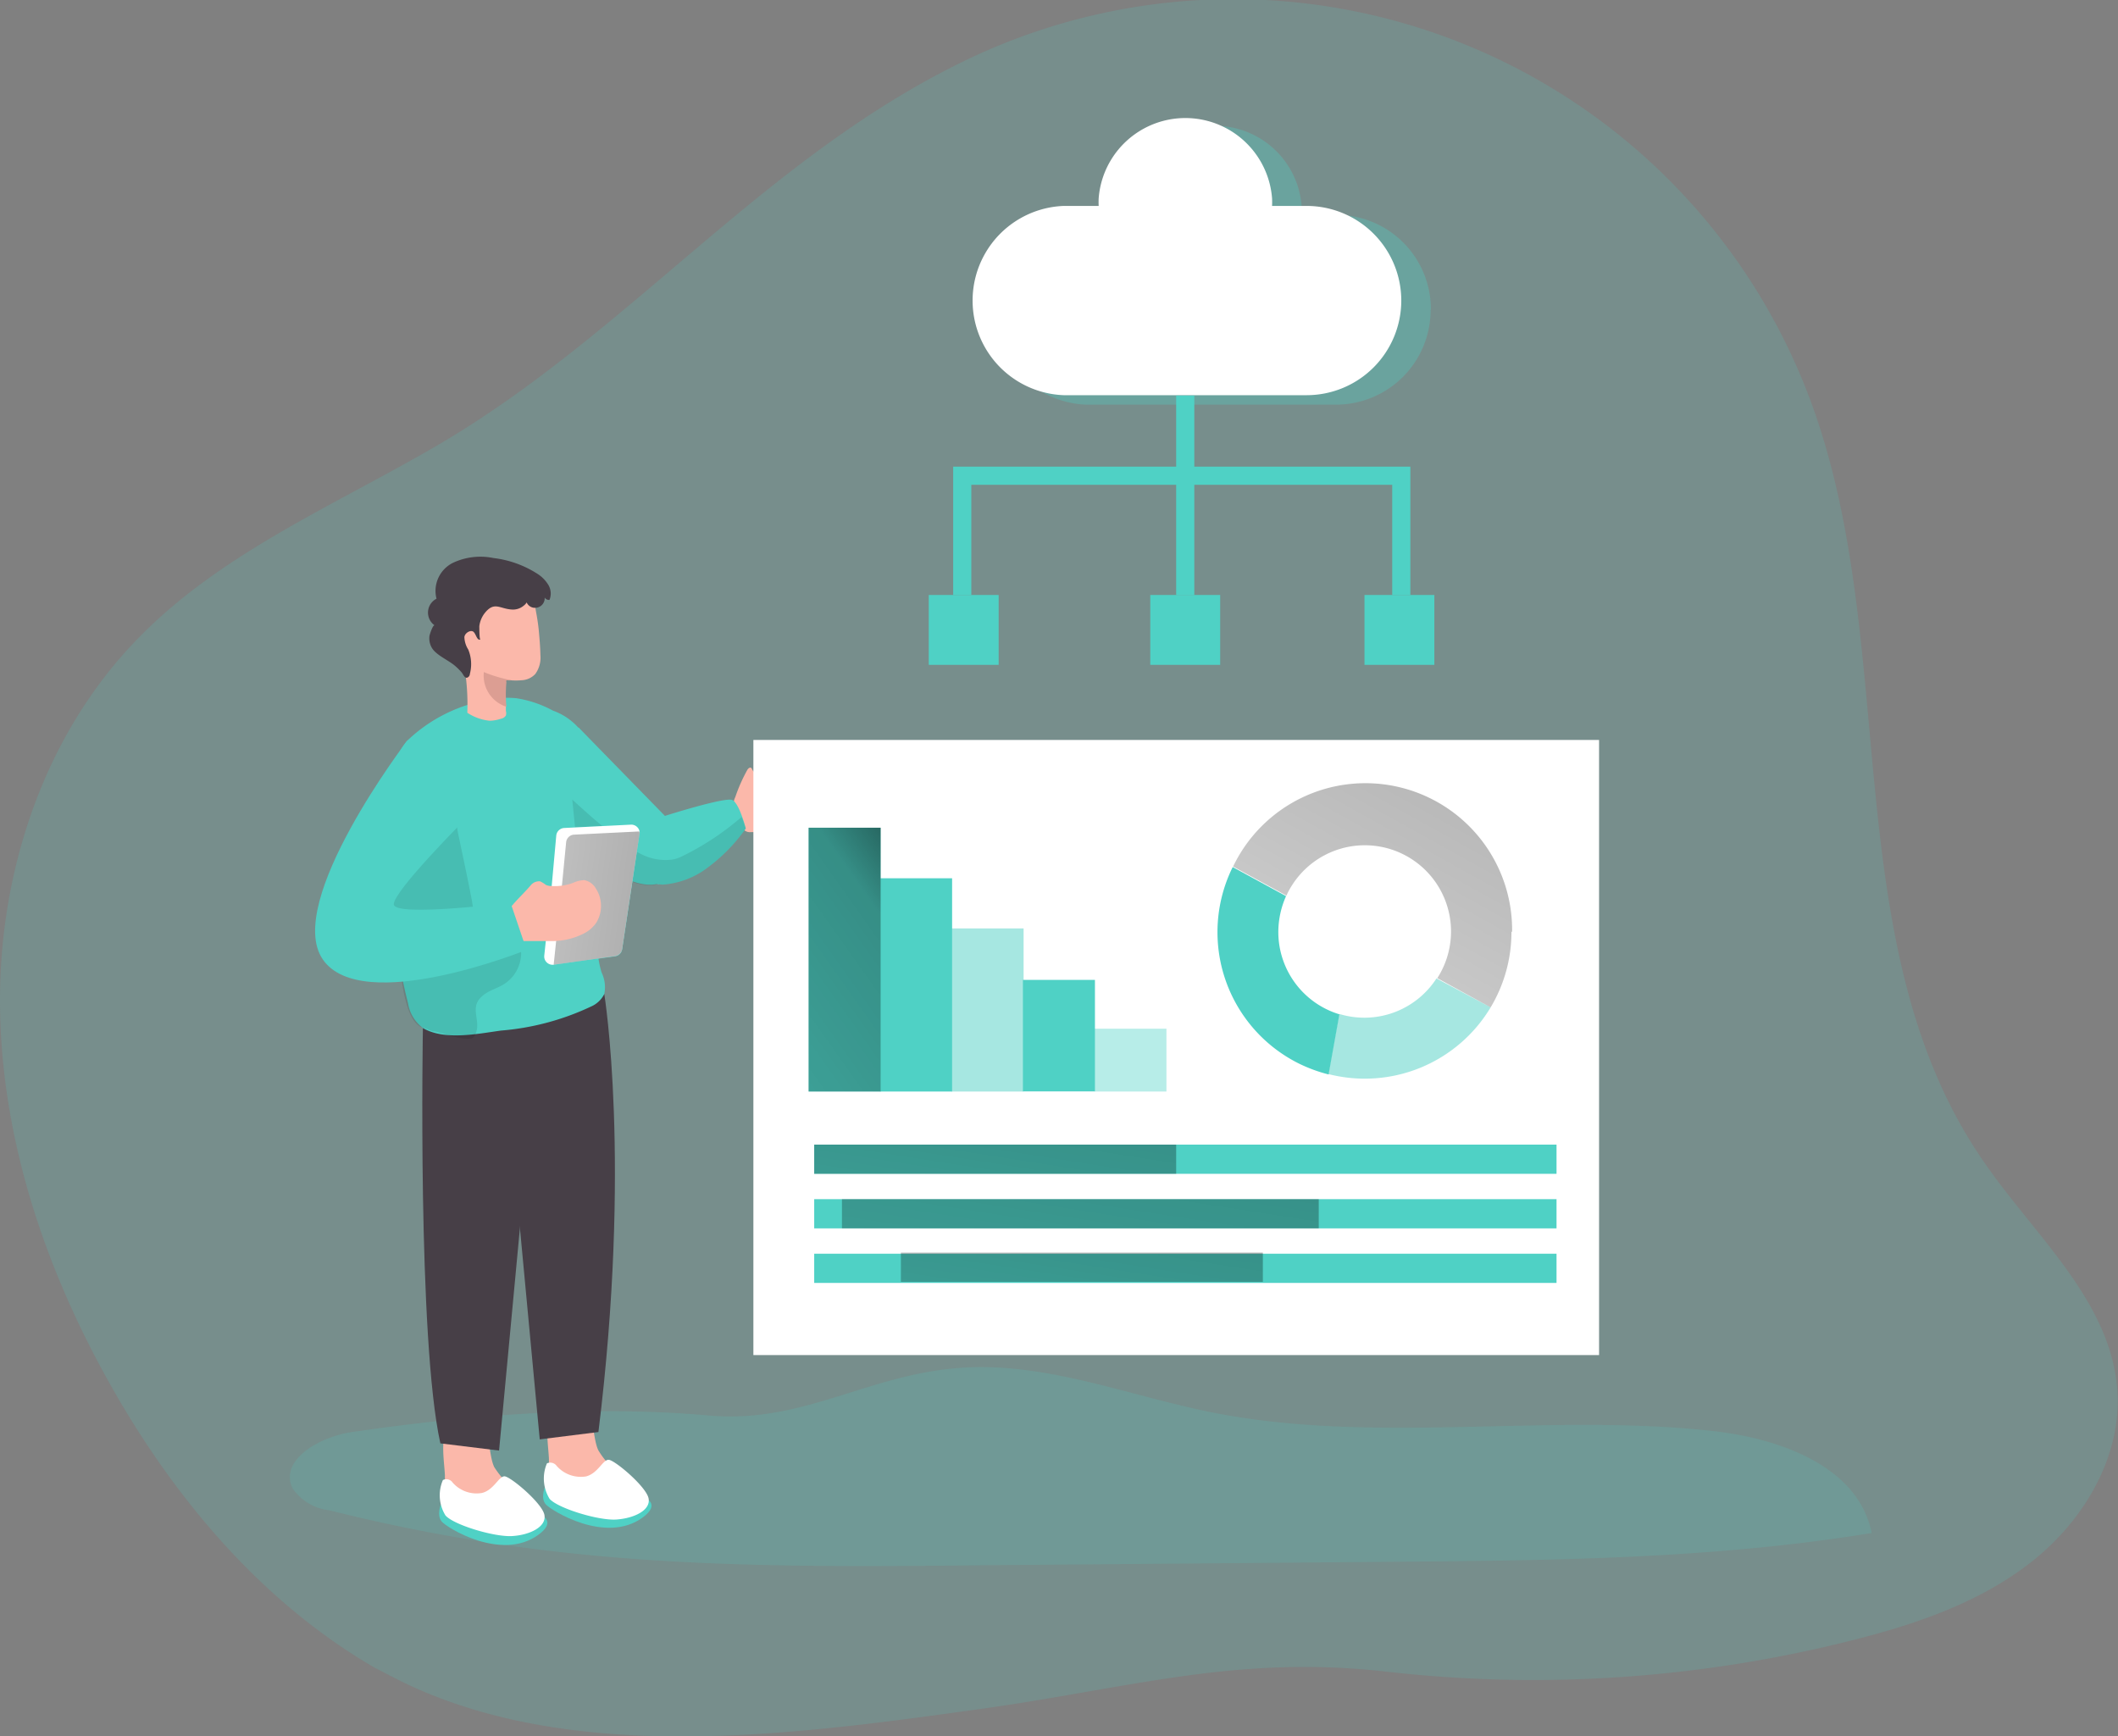
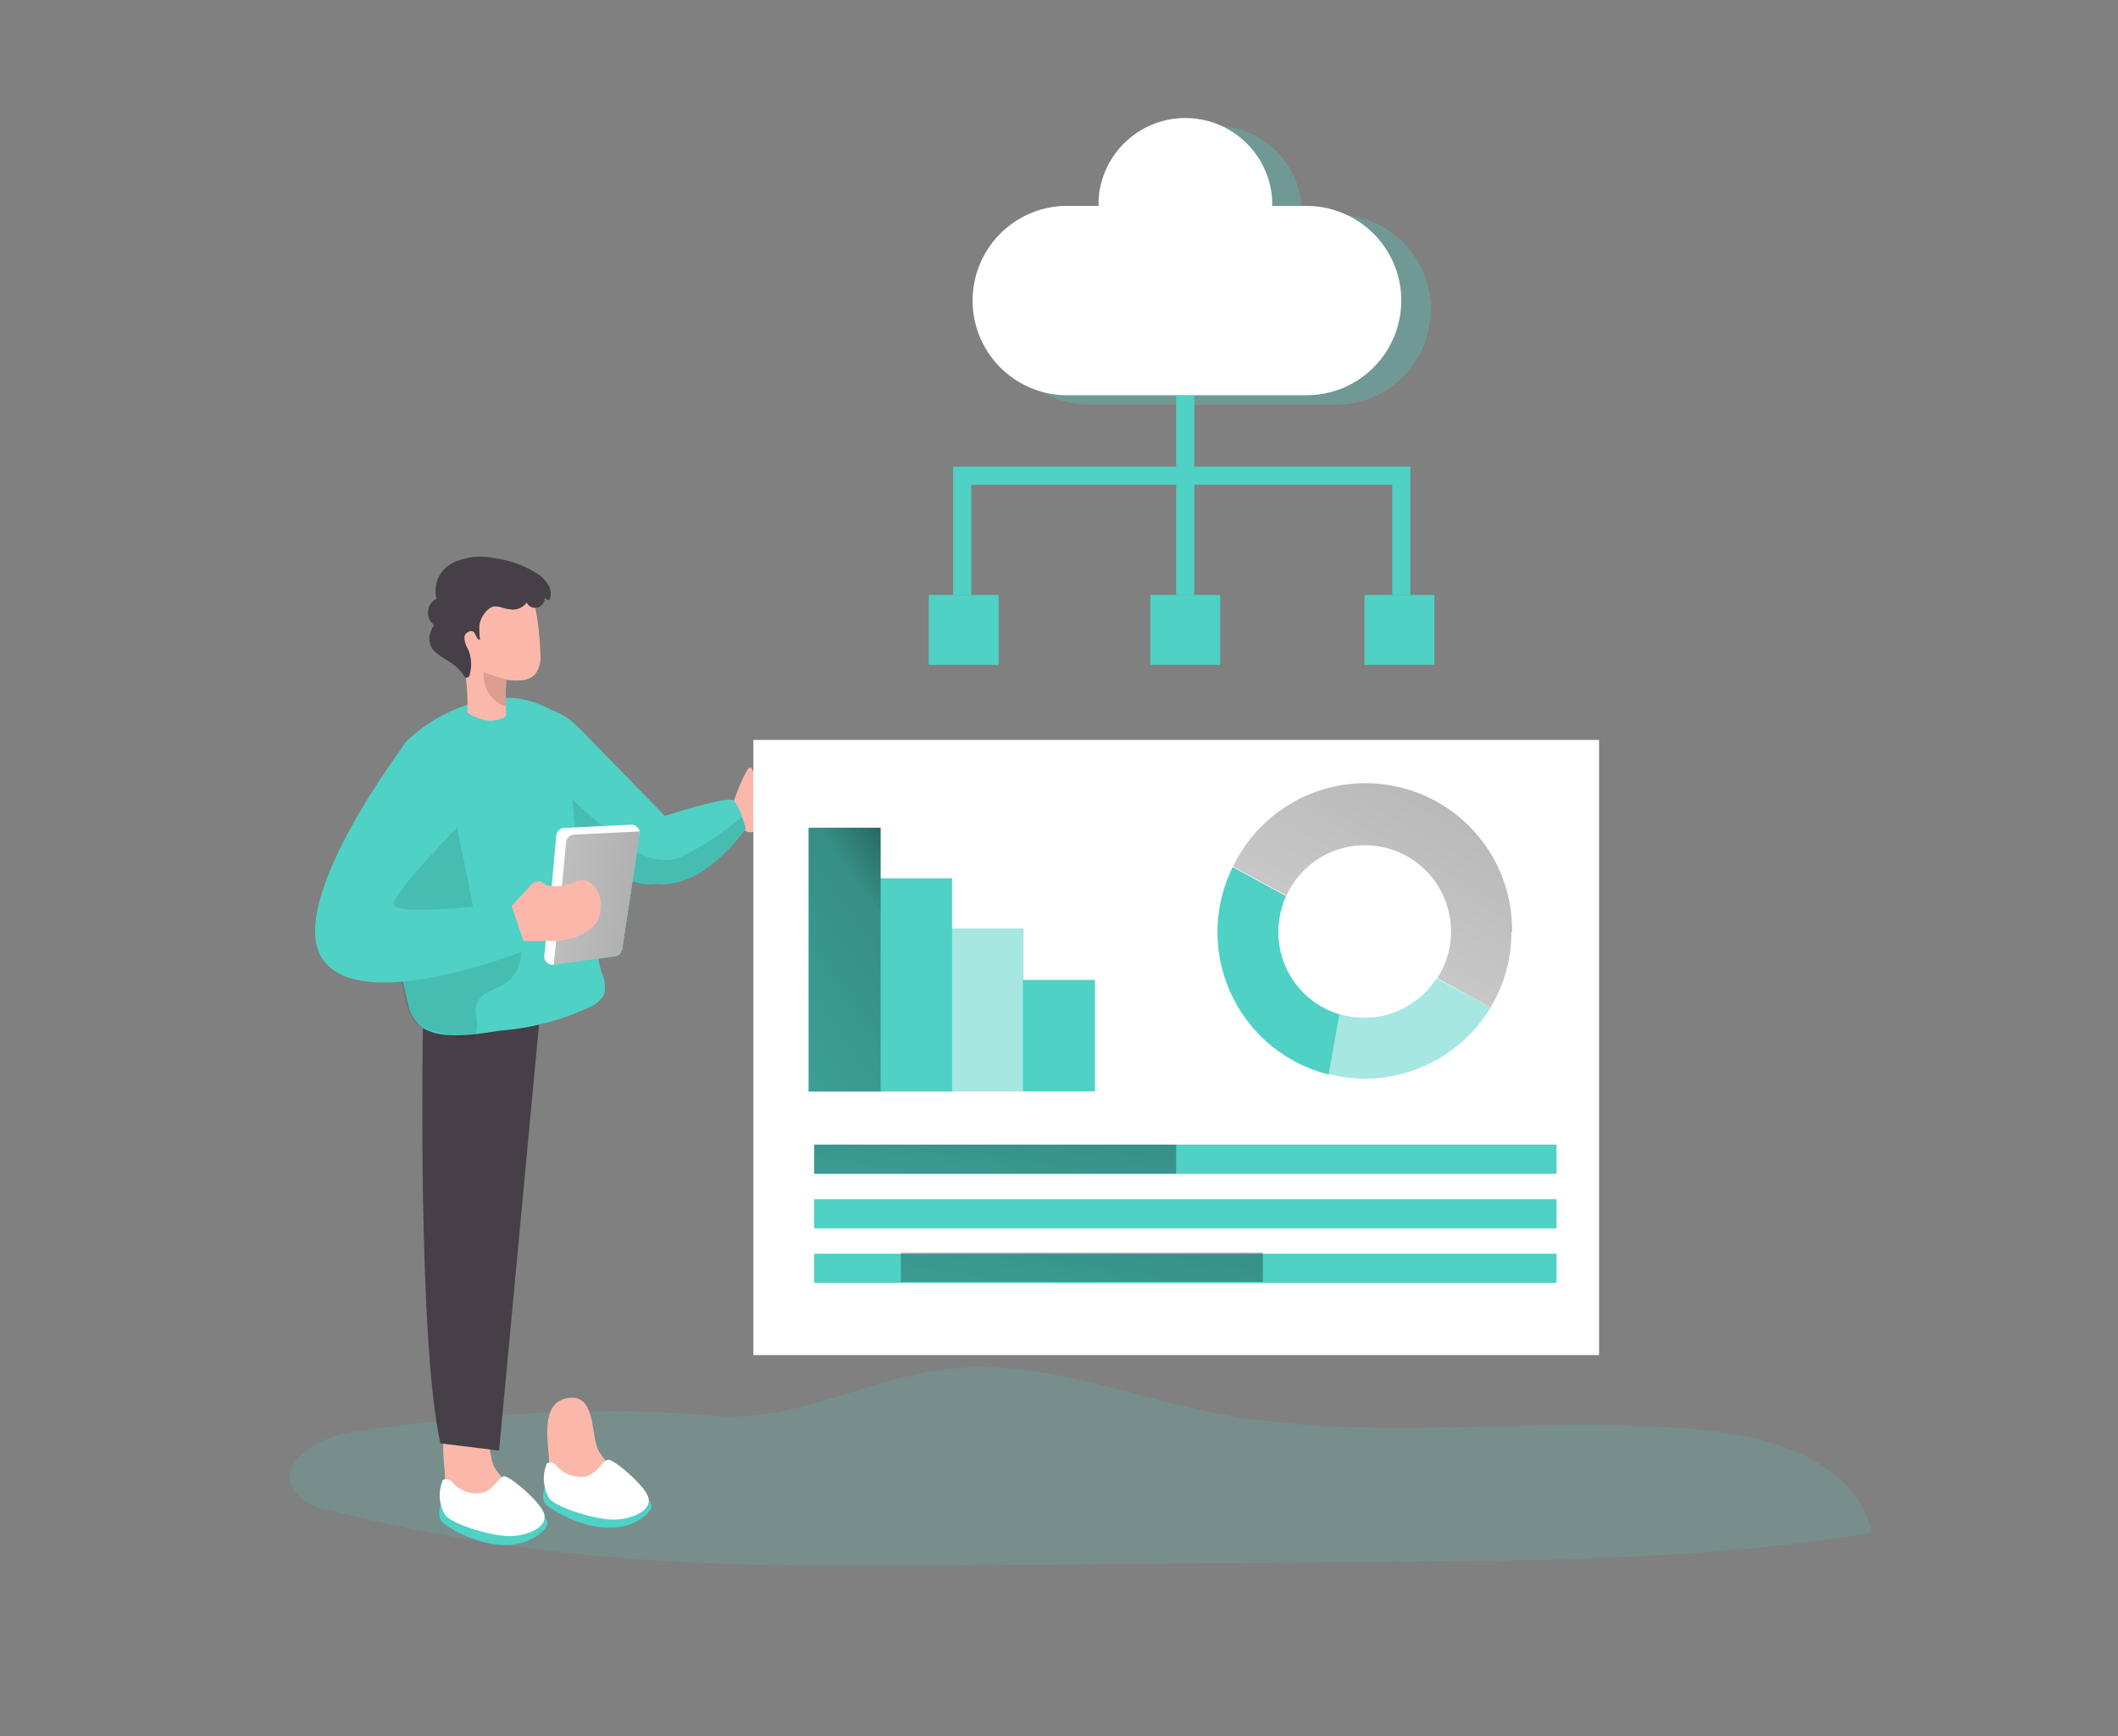
<svg xmlns="http://www.w3.org/2000/svg" xmlns:xlink="http://www.w3.org/1999/xlink" data-name="Layer 1" viewBox="0 0 158.81 130.19" class="illustration styles_illustrationTablet__1DWOa">
  <rect x="0" y="0" width="158.81" height="130.19" fill="#808080" stroke="none" />
  <defs>
    <linearGradient id="a" x1="83.01" y1="54.9" x2="42.02" y2="60.46" gradientTransform="matrix(1 0 0 -1 -18.57 131.42)" gradientUnits="userSpaceOnUse">
      <stop offset=".01" />
      <stop offset=".08" stop-opacity=".69" />
      <stop offset=".21" stop-opacity=".32" />
      <stop offset="1" stop-opacity="0" />
    </linearGradient>
    <linearGradient id="b" x1="-547.98" y1="61.6" x2="-499.46" y2="27.21" gradientTransform="rotate(180 -235.545 61.97)" xlink:href="#a" />
    <linearGradient id="c" x1="84.42" y1="69.76" x2="76.09" y2="16.29" gradientTransform="matrix(1 0 0 -1 -7.29 140.53)" xlink:href="#a" />
    <linearGradient id="d" x1="90.92" y1="61.65" x2="82.6" y2="8.18" gradientTransform="matrix(1 0 0 -1 -7.29 140.53)" xlink:href="#a" />
    <linearGradient id="e" x1="91.34" y1="69.04" x2="81.27" y2="4.4" gradientTransform="matrix(1 0 0 -1 -7.29 140.53)" xlink:href="#a" />
    <linearGradient id="f" x1="147.04" y1="88.11" x2="105.55" y2="13.31" xlink:href="#a" />
  </defs>
-   <path d="M30.1 126.07c13.07 6.39 30 3.93 43.88 2 11-1.57 18.9-4 30-2.73a97.49 97.49 0 0035-2.38c4.79-1.21 9.59-2.86 13.45-5.94s6.67-7.84 6.33-12.77c-.47-6.71-6.21-11.61-10-17.13-11.23-16.19-6.16-38.61-13-57.07a46.18 46.18 0 00-63.6-25.41c-15 7.32-25.11 20.44-39.45 28.8-7.76 4.52-16.28 8.09-22.51 14.58C3.31 55.16-.05 65.28 0 75.2s3.27 19.65 8.11 28.33 11.44 16.56 20 21.52c.68.35 1.33.69 1.99 1.02z" fill="#4FD1C5" opacity=".18" style="isolation:isolate" />
  <path d="M26.4 107.37c-2.39.34-5.54 2.1-4.44 4.26a3.89 3.89 0 002.75 1.61 130.3 130.3 0 0017.2 3.12c10.5 1.19 21.1 1.11 31.66 1l30.71-.26c12-.1 24.17-.21 36.06-2.16-1-5-6.9-7.1-11.95-7.65-12.5-1.38-25.28 1.06-37.6-1.41-6.3-1.27-12.51-3.82-18.93-3.31-6.9.54-11.71 4.19-18.72 3.56-8.84-.79-18-.03-26.74 1.24z" fill="#4FD1C5" opacity=".18" style="isolation:isolate" />
  <path d="M41.16 109.4a4.36 4.36 0 00.35 1.83 3 3 0 001.33 1.24 5.24 5.24 0 003.9.39.74.74 0 00.45-.28.56.56 0 00.08-.38 2.93 2.93 0 00-1-1.84 6.13 6.13 0 01-1.4-1.61c-.6-1.21-.16-4.42-2.43-3.9-1.92.43-1.33 3.2-1.28 4.55z" fill="#fbb8aa" />
  <path d="M40.85 111.53s-.33.8.07 1.26 4.49 3 7.25 1-3.75-2.26-3.75-2.26z" fill="#4FD1C5" />
  <path d="M41.01 109.72a.59.59 0 01.73.19 2.41 2.41 0 002.19.79c.9-.22 1.26-1.25 1.7-1.25s2.82 2 3 2.89-1.08 1.5-2.42 1.59-4.39-.85-5-1.55a2.9 2.9 0 01-.2-2.66z" fill="#fff" />
  <path d="M33.36 110.63a4.56 4.56 0 00.34 1.84 3.09 3.09 0 001.34 1.24 5.28 5.28 0 003.9.38.73.73 0 00.45-.27.66.66 0 00.08-.39 2.9 2.9 0 00-1-1.83 6.9 6.9 0 01-1.41-1.6c-.59-1.21-.15-4.42-2.42-3.91-1.93.44-1.33 3.21-1.28 4.54z" fill="#fbb8aa" />
  <path d="M33.05 112.82s-.32.79.07 1.26 4.48 3 7.24 1-3.74-2.31-3.74-2.31z" fill="#4FD1C5" />
  <path d="M33.21 110.97a.57.57 0 01.73.19 2.38 2.38 0 002.19.78c.89-.21 1.26-1.24 1.69-1.25s2.83 2 3 2.89-1.08 1.51-2.42 1.59-4.39-.84-5-1.55a2.87 2.87 0 01-.19-2.65z" fill="#fff" />
  <path d="M31.71 77.06s-.42 23.37 1.31 31.16l4.4.54 3-32z" fill="#473f47" />
-   <path d="M45.31 74.53s2.06 12.6-.44 32.84l-4.4.55-3-32z" fill="#473f47" />
  <path d="M50.45 64.47c-.05.84-.32 1.58-1.06 1.82h-.19c-1.35.27-3.12-.75-4.35-1.65a16.87 16.87 0 01-1.48-1.11v-9l6.56 6.72a10.43 10.43 0 01.52 3.22z" fill="#4FD1C5" />
  <path d="M44.9 64.65c0 .42.06.85.06 1.27 0 2.33-.54 4.74.15 7a2.52 2.52 0 01.2 1.61 2 2 0 01-1 .94 19.46 19.46 0 01-6.75 1.8c-1.74.24-4.22.76-5.83-.18a2.89 2.89 0 01-1.14-1.89 35.75 35.75 0 01-1.09-7.35c0-.33-.05-.65-.06-1-.14-2.24-.18-4.47-.14-6.71 0-1.62.16-3.37 1.22-4.59a11.58 11.58 0 016.19-3.09 6.64 6.64 0 012-.11 8.44 8.44 0 012.75.93 4.68 4.68 0 012.44 2 13.82 13.82 0 011.15 3.7 13.37 13.37 0 01.15 3.55c-.06.59-.21 1.18-.27 1.77a1.73 1.73 0 00-.03.35z" fill="#4FD1C5" />
  <path d="M35.39 77.85c-.68.2-2.24-.42-2.76-.51-.31 0-.59-.21-.9-.28-1.54-.39-1.72-4.73-1.87-5.89a82.84 82.84 0 01-1.06-9.38 10 10 0 01.41-3.53 4.09 4.09 0 012.31-2.58c2-.71 2.56 5.53 2.83 6.82.34 1.62.69 3.24 1 4.85.24 1.19.11 2.13 1 3a.49.49 0 00.24.14.48.48 0 00.24-.06 3.51 3.51 0 011.24-.29.78.78 0 01.94.7 2.78 2.78 0 01-1.19 2.93c-.42.27-.9.41-1.33.67-1.59 1-.26 2-.89 3.2a.42.42 0 01-.21.21z" fill="#020202" opacity=".1" style="isolation:isolate" />
  <path d="M40.14 50.53a1.47 1.47 0 01-1 .47 4.62 4.62 0 01-.91 0h-.17a.2.2 0 00-.13 0 .24.24 0 000 .14 10.18 10.18 0 000 1.83v.33a.6.6 0 010 .35.55.55 0 01-.37.24 2.9 2.9 0 01-.83.15 3.67 3.67 0 01-1.69-.6 17.25 17.25 0 00-.17-3.13 16.63 16.63 0 01-.4-4 2.2 2.2 0 012.55-2.18 5 5 0 012.73.75 1.09 1.09 0 01.41.81c.1.53.19 1.06.24 1.6s.11 1.22.12 1.83a2.08 2.08 0 01-.38 1.41zM56.05 57.7c.06-.09.18-.19.27-.13a.26.26 0 01.08.13.59.59 0 00.54.31h.65a1.83 1.83 0 011.44.78 2.85 2.85 0 01.52 1.59 2 2 0 01-.39 1.44 2.68 2.68 0 01-2.15.57h-.7a.66.66 0 01-.73-.53c-.29-.69-.81-1.39-.45-2.09a12.24 12.24 0 01.92-2.07z" fill="#fbb8aa" />
  <path d="M39.27 45.41a1.25 1.25 0 01-.91.29c-.9-.06-1.29-.62-2 .25a2 2 0 00-.42 1c0 .08 0 1 .08 1-.26.09-.31-.38-.51-.57s-.66.07-.69.39a1.85 1.85 0 00.29.93 2.87 2.87 0 01.12 1.83c0 .15-.15.32-.29.28s-.23-.28-.33-.4a5 5 0 00-.46-.46c-.5-.44-1.35-.78-1.72-1.3a1.4 1.4 0 01-.23-.95c0-.08.26-.89.39-.81a1.17 1.17 0 01.14-2 2.35 2.35 0 011.19-2.67 4.84 4.84 0 013.08-.38A7.79 7.79 0 0140.26 43a2.56 2.56 0 01.84.83 1.26 1.26 0 01.1 1.15.38.38 0 01-.36-.18.72.72 0 01-.65.77.68.68 0 01-.7-.4.89.89 0 01-.22.24z" fill="#473f47" />
  <path d="M38.27 51.02h-.17a.2.2 0 00-.13 0 .24.24 0 000 .14 10.18 10.18 0 000 1.83 2.45 2.45 0 01-1.69-2.6 10 10 0 002.07.61z" fill="#dc9e93" />
  <path d="M55.92 62.12a12.87 12.87 0 01-3.15 3.14 6.3 6.3 0 01-3 1.06 1 1 0 01-.42-.05 1 1 0 01-.57-.39 3.3 3.3 0 01-.76-1.87c-.07-1.8 1.88-2.85 1.88-2.85s4.44-1.41 5-1.18c.29.12.57.75.76 1.29s.26.85.26.85z" fill="#4FD1C5" />
  <path d="M55.92 62.12a12.87 12.87 0 01-3.15 3.14 6.3 6.3 0 01-3 1.06 1 1 0 01-.42-.05 1.06 1.06 0 01-.19.06c-1.35.27-3.11-.76-4.35-1.66l-1.48-.53-.42-4.19s3.56 3.32 5.11 4.06a4 4 0 002.38.44 2.7 2.7 0 00.63-.19 20.71 20.71 0 004.57-3 7.12 7.12 0 01.32.86z" fill="#020202" opacity=".1" style="isolation:isolate" />
  <path d="M41.33 66.43l.38-3.79a.62.62 0 01.59-.57l5-.25a.64.64 0 01.66.61.48.48 0 010 .12l-1.31 8.63a.62.62 0 01-.54.53l-4.61.64a.64.64 0 01-.71-.55.57.57 0 010-.13z" fill="#4FD1C5" />
  <path d="M47.95 62.53l-1.3 8.63a.64.64 0 01-.54.53l-4.58.64a.63.63 0 01-.72-.54.76.76 0 010-.15l.56-5.24.34-3.76a.63.63 0 01.6-.56l5-.25a.63.63 0 01.65.55.37.37 0 01-.01.15z" fill="#fff" />
-   <path d="M55.24 70l-1.3 8.63a.64.64 0 01-.54.53l-4.58.64a.38.38 0 010-.15l.55-5.23.37-3.8a.63.63 0 01.59-.57l4.89-.24a.31.31 0 01.02.19z" transform="translate(-7.29 -7.47)" fill="url(#a)" />
+   <path d="M55.24 70l-1.3 8.63a.64.64 0 01-.54.53l-4.58.64a.38.38 0 010-.15l.55-5.23.37-3.8a.63.63 0 01.59-.57l4.89-.24a.31.31 0 01.02.19" transform="translate(-7.29 -7.47)" fill="url(#a)" />
  <path d="M39.8 66.37a.81.81 0 01.7-.29 2.26 2.26 0 01.42.26.93.93 0 00.4.09 4 4 0 001.64-.23 2.13 2.13 0 01.85-.21 1.26 1.26 0 01.85.6 2.4 2.4 0 01.05 2.59 2.51 2.51 0 01-.85.77 5.29 5.29 0 01-2.42.61h-2.53a1 1 0 01-.58-.07.9.9 0 01-.28-.74 2.5 2.5 0 01.23-1.71c.49-.61 1.03-1.09 1.52-1.67z" fill="#fbb8aa" />
  <path d="M30.54 55.53s-9.27 12.12-6.34 16.4 15.28-.71 15.28-.71l-1.2-3.54s-8.68 1.1-8.75.13 5.51-6.54 5.51-6.54 1-8.13-4.5-5.74z" fill="#4FD1C5" />
  <path fill="#fff" d="M56.49 55.48h63.41v46.12H56.49z" />
  <path fill="#4FD1C5" d="M61.05 94h55.66v2.19H61.05z" />
-   <path fill="#4FD1C5" d="M82.06 77.13h5.4v4.71h-5.4z" opacity=".41" />
  <path fill="#4FD1C5" d="M76.7 73.47h5.4v8.36h-5.4z" />
  <path fill="#4FD1C5" d="M71.35 69.61h5.4v12.23h-5.4z" opacity=".5" />
  <path fill="#4FD1C5" d="M65.99 65.85h5.4v15.99h-5.4z" />
  <path fill="#4FD1C5" d="M60.63 62.06h5.4v19.78h-5.4z" />
  <path fill="url(#b)" d="M60.63 62.06h5.4v19.78h-5.4z" />
  <path d="M107.27 23.24a7.1 7.1 0 01-7.09 7.1H81.97a7.1 7.1 0 110-14.19h2.62a5.63 5.63 0 010-.58 6.52 6.52 0 0113-.23v.19a5.63 5.63 0 010 .58h2.61a7.08 7.08 0 017.09 7.09z" fill="#4FD1C5" opacity=".31" style="isolation:isolate" />
  <path d="M105.07 22.53a7.1 7.1 0 01-7.09 7.1H79.76a7.1 7.1 0 010-14.19h2.62a5.63 5.63 0 010-.58 6.52 6.52 0 0113 0 5.63 5.63 0 010 .58H98a7.1 7.1 0 017.07 7.09z" fill="#fff" />
  <path fill="#4FD1C5" d="M88.19 29.66h1.36v6.01h-1.36z" />
  <path fill="#4FD1C5" d="M105.75 44.61h-1.36v-8.26H72.83v8.26h-1.36v-9.62h34.28v9.62z" />
  <path fill="#4FD1C5" d="M88.19 35.67h1.36v8.95h-1.36zM102.31 44.61h5.24v5.24h-5.24z" />
  <path fill="#4FD1C5" d="M86.25 44.61h5.24v5.24h-5.24zM69.64 44.61h5.24v5.24h-5.24zM61.05 85.82h55.66v2.19H61.05z" />
  <path fill="url(#c)" d="M61.05 85.82h27.14v2.19H61.05z" />
  <path fill="url(#d)" d="M67.55 93.92h27.14v2.19H67.55z" />
  <path fill="#4FD1C5" d="M61.05 89.91h55.66v2.19H61.05z" />
-   <path fill="url(#e)" d="M63.13 89.91h35.75v2.19H63.13z" />
  <path d="M95.85 69.88a6.61 6.61 0 01.58-2.69l-4-2.18a11 11 0 005 14.75 11.49 11.49 0 002.19.8l.81-4.51a6.45 6.45 0 01-4.58-6.17z" fill="#4FD1C5" />
  <path d="M111.77 75.53a11 11 0 01-12.17 5l.81-4.51a6.44 6.44 0 007.3-2.66z" fill="#4FD1C5" opacity=".5" style="isolation:isolate" />
  <path d="M120.62 77.35a11 11 0 01-1.56 5.65l-4-2.19a6.46 6.46 0 00-10.87-7 5.31 5.31 0 00-.44.81l-4-2.18a11 11 0 0120.92 4.87z" transform="translate(-7.29 -7.47)" fill="url(#f)" />
</svg>